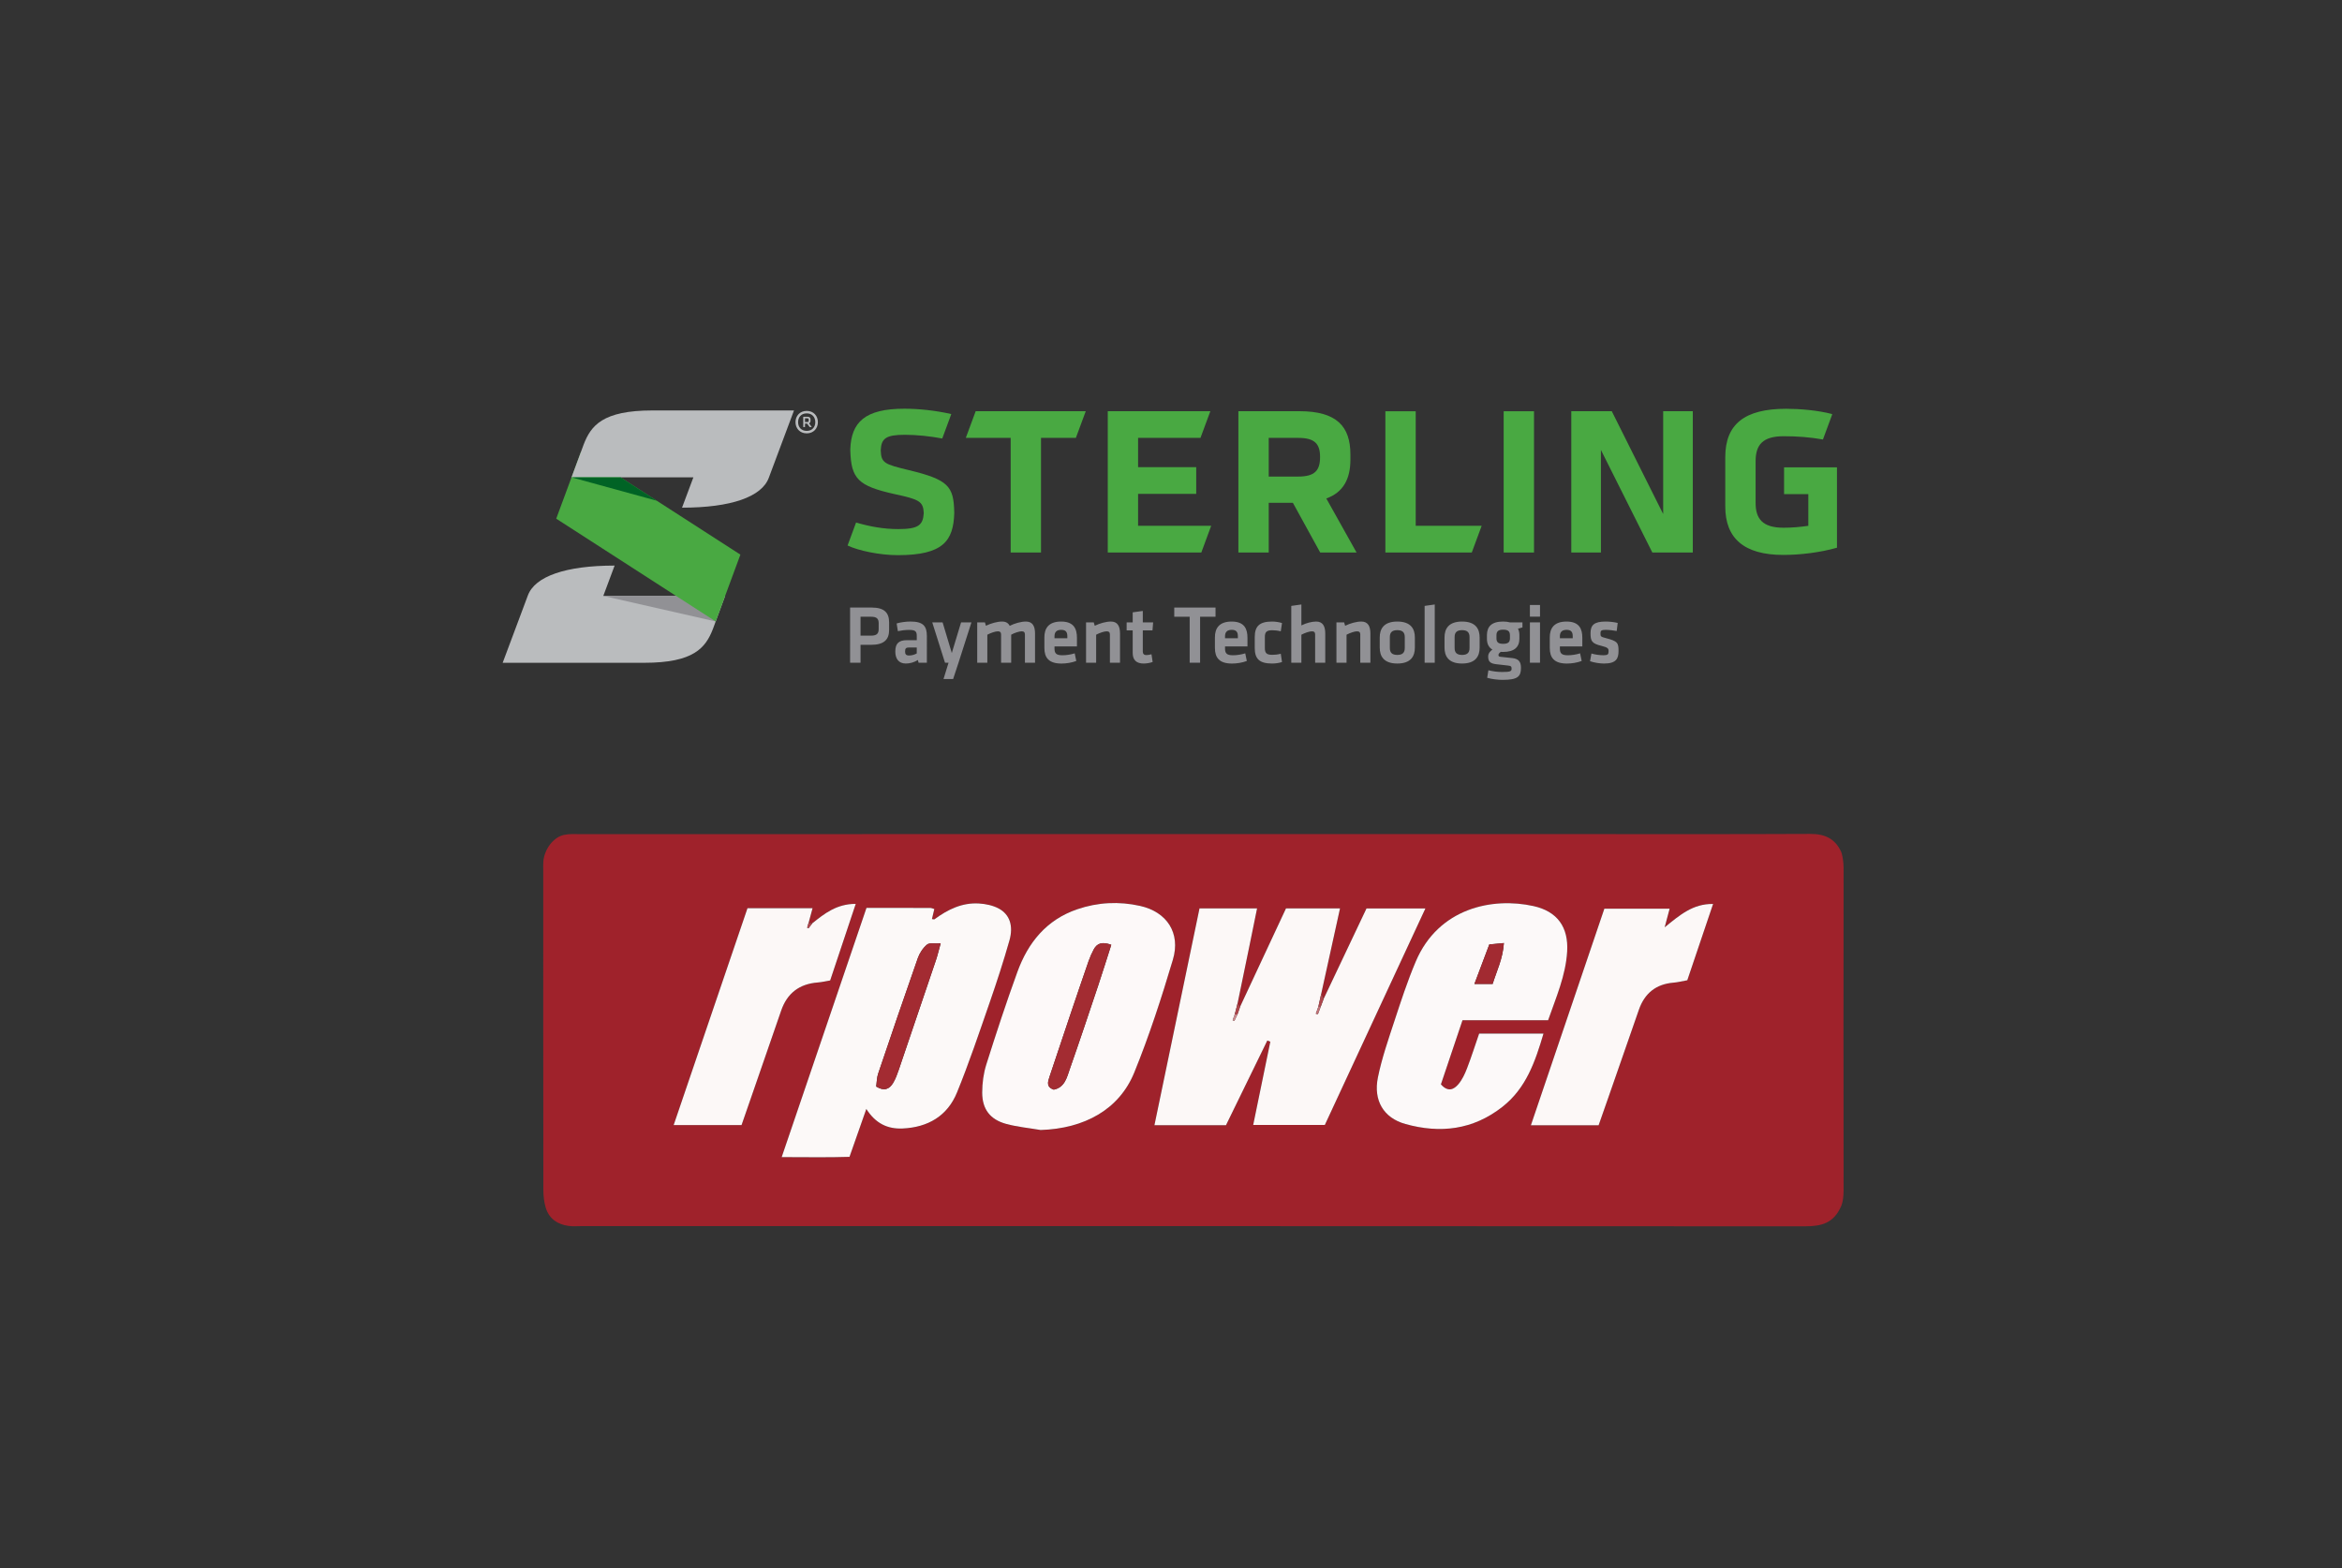
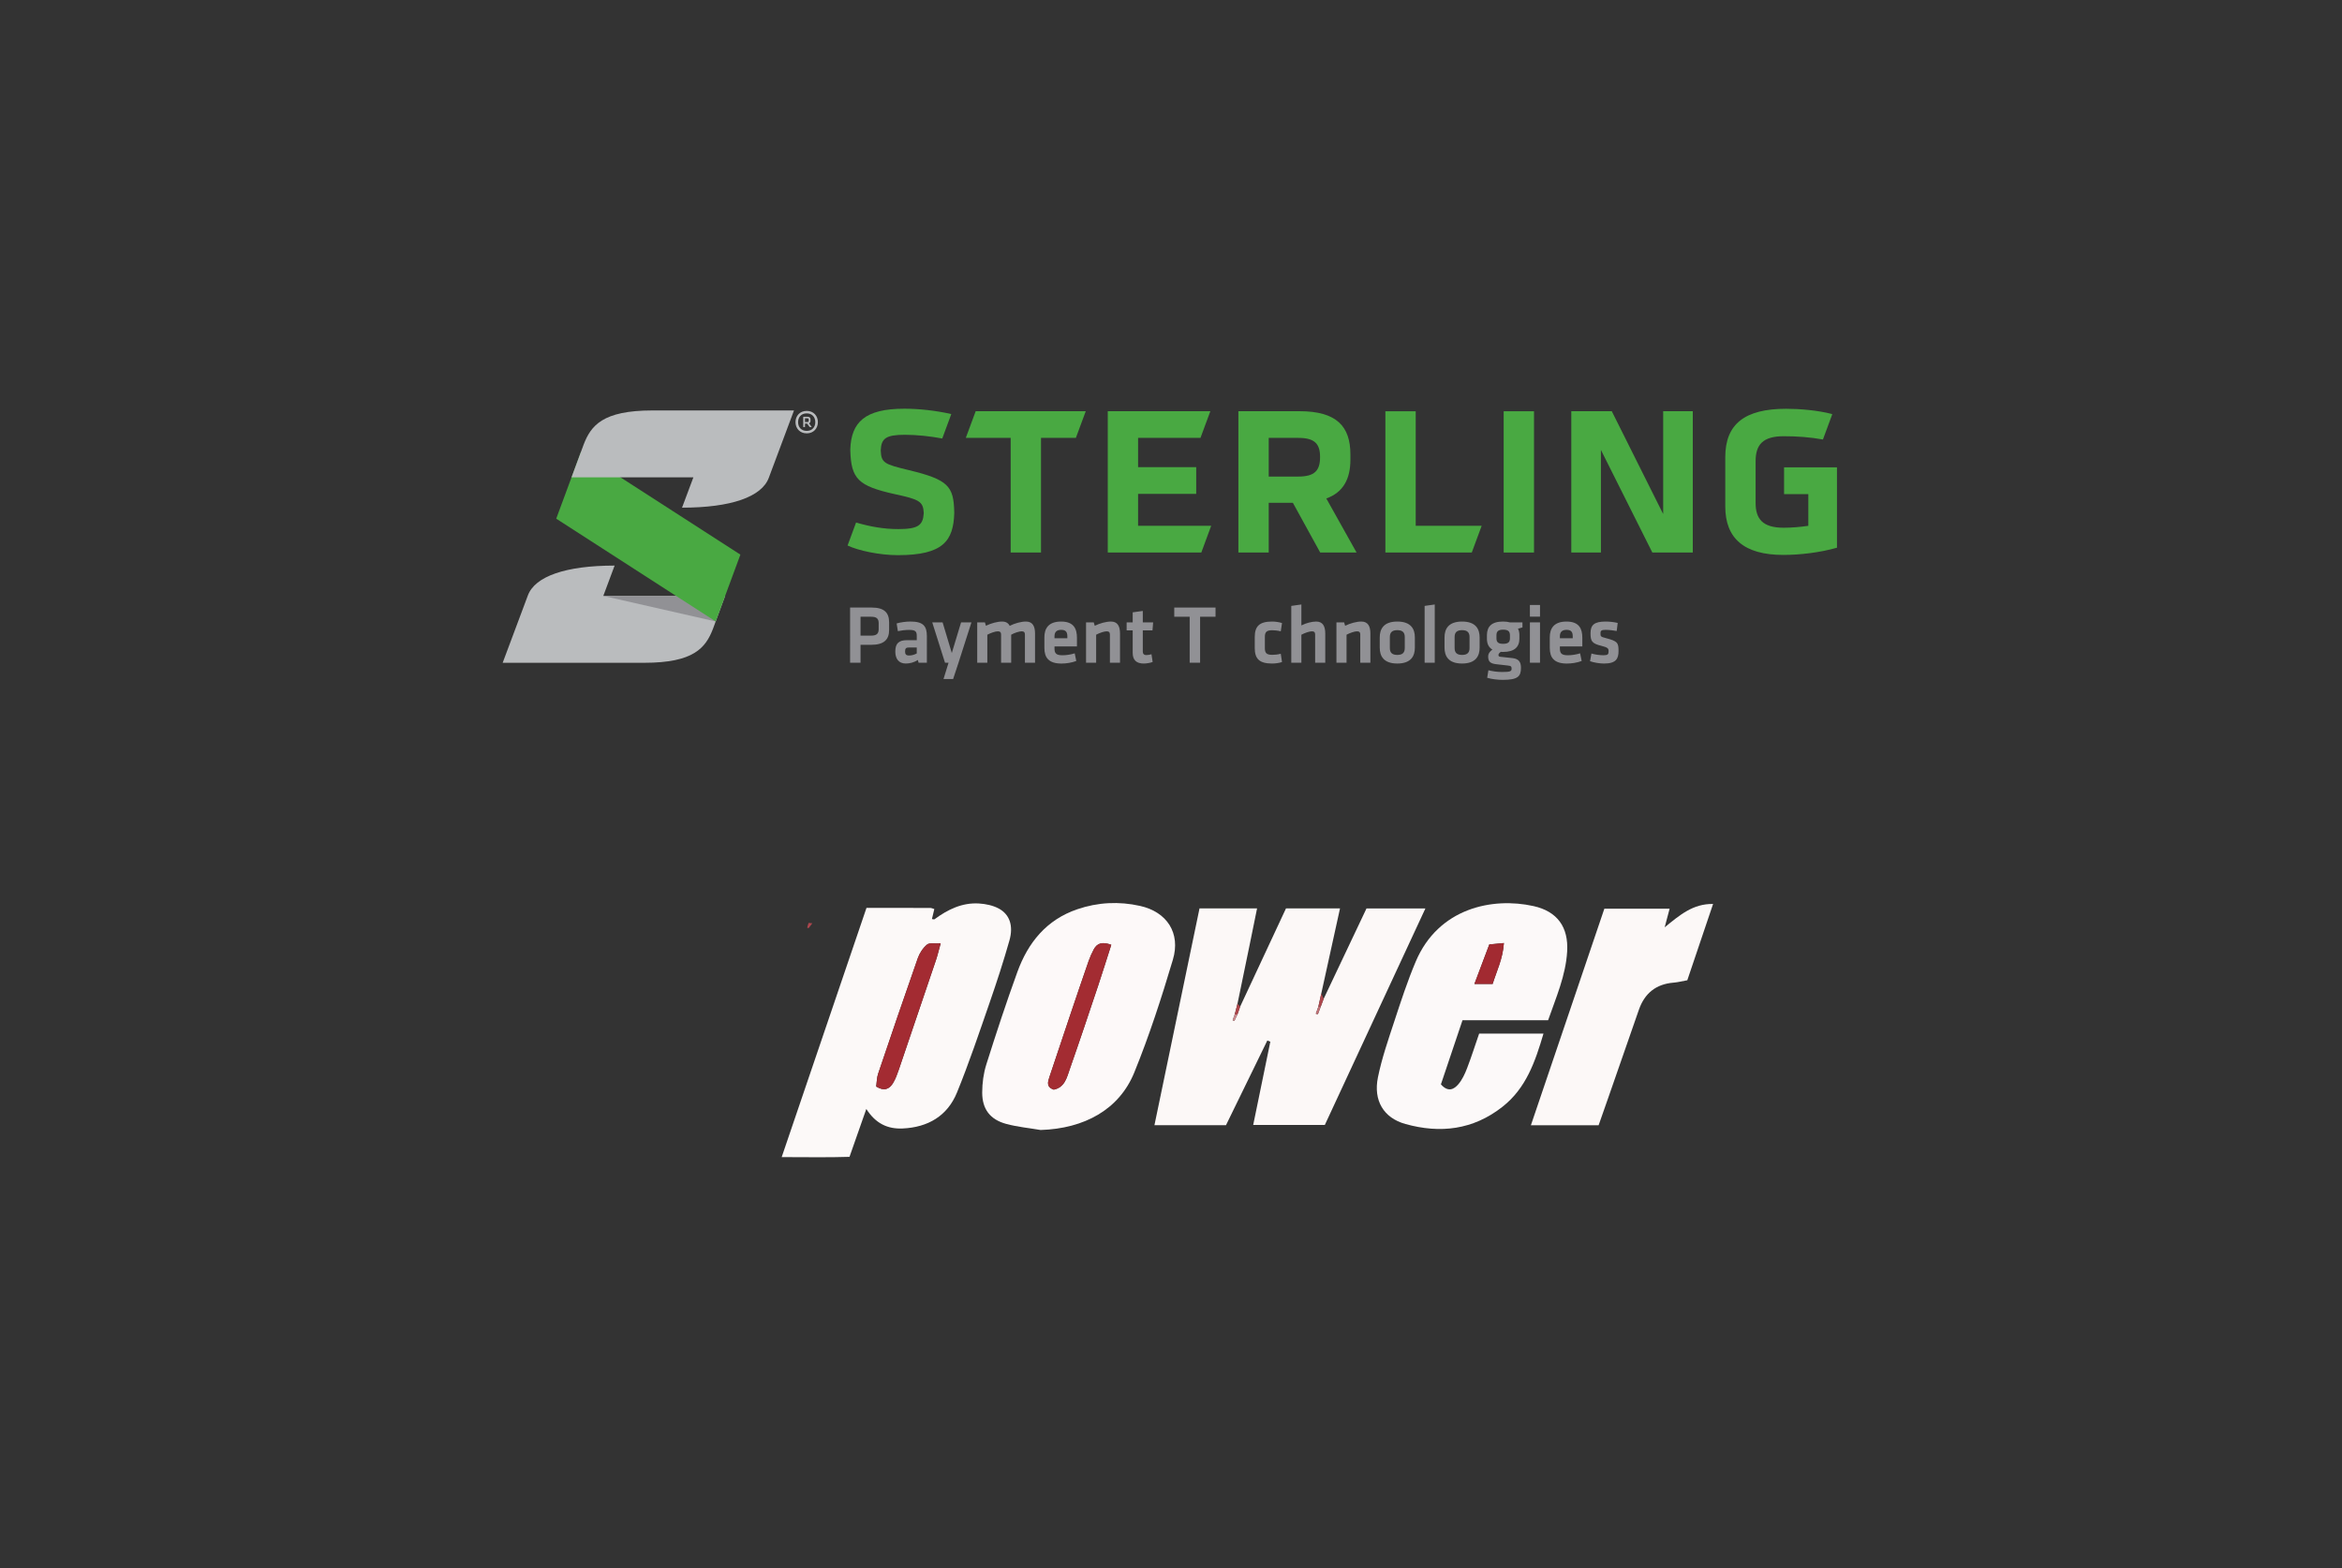
<svg xmlns="http://www.w3.org/2000/svg" version="1.1" baseProfile="tiny" x="0px" y="0px" width="2150px" height="1440px" viewBox="0 0 2150 1440" xml:space="preserve">
  <rect x="0" y="0" width="2150" height="1440" fill="#333333" stroke="none" />
  <g id="Layer_1">
    <g>
      <path fill="#919195" d="M780.406,557.808h19.76c11.718,0,16.057,4.794,16.057,13.688v6.929c0,8.815-4.719,13.604-16.506,13.604    h-9.733v16.432h-9.578V557.808z M799.642,566.249h-9.658v17.349h9.658c5.398,0,6.999-1.98,6.999-6.17v-5.168    C806.641,568.08,804.89,566.249,799.642,566.249" />
      <path fill="#919195" d="M850.89,608.461h-7.607l-0.688-2.509c-3.347,2.196-7.298,3.258-11.029,3.258    c-6.774,0-9.658-4.639-9.658-11.011c0-7.532,3.272-10.43,10.8-10.43h8.895v-3.872c0-4.11-1.137-5.557-7.073-5.557    c-3.338,0-6.999,0.458-10.262,1.146l-1.143-7.078c3.502-1.063,8.595-1.751,12.701-1.751c11.638,0,15.065,4.106,15.065,13.389    V608.461z M841.602,594.464h-6.844c-3.038,0-3.872,0.843-3.872,3.652c0,2.579,0.833,3.726,3.727,3.726    c2.734,0,5.243-0.913,6.989-1.896V594.464z" />
      <polygon fill="#919195" points="879.933,608.461 874.985,623.437 866.161,623.437 870.8,608.461 867.532,608.461 855.824,571.422     865.327,571.422 873.772,599.562 882.288,571.422 891.796,571.422   " />
      <path fill="#919195" d="M919.009,608.461v-25.86c0-1.98-0.843-2.963-2.963-2.963c-2.285,0-6.315,1.362-9.658,3.113v25.71h-9.278    v-37.04h7.064l0.922,3.127c4.635-2.294,10.491-3.886,14.826-3.886c3.567,0,5.772,1.442,6.994,3.951    c4.494-2.28,10.412-3.951,14.91-3.951c6.161,0,8.361,4.335,8.361,10.955v26.843h-9.279v-25.86c0-1.98-0.838-2.963-2.968-2.963    c-2.285,0-6.76,1.447-9.648,3.113v25.71H919.009z" />
      <path fill="#919195" d="M975.271,601.617c3.577,0,7.308-0.539,11.333-1.755l1.451,7.003c-4.194,1.597-9.208,2.364-13.627,2.364    c-11.624,0-15.664-5.416-15.664-14.315v-9.803c0-7.832,3.502-14.447,15.364-14.447c11.863,0,14.527,6.919,14.527,14.91v7.912    h-20.603v1.887C968.052,599.862,969.648,601.617,975.271,601.617 M968.052,586.023h11.783v-1.826c0-3.493-1.067-5.922-5.627-5.922    c-4.56,0-6.156,2.429-6.156,5.922V586.023z" />
      <path fill="#919195" d="M1018.915,608.461v-25.86c0-1.98-0.838-2.963-2.963-2.963c-2.285,0-6.311,1.362-9.667,3.113v25.71h-9.264    v-37.04h7.069l0.913,3.127c4.64-2.294,10.5-3.886,14.831-3.886c6.161,0,8.361,4.335,8.361,10.955v26.843H1018.915z" />
      <path fill="#919195" d="M1058.155,607.773c-1.976,0.838-5.786,1.447-8.141,1.447c-6.76,0-10.187-3.193-10.187-9.808v-20.622    h-5.552v-7.369h5.552v-9.208l9.274-1.287v10.496h9.503l-0.604,7.369h-8.899v19.4c0,1.971,0.913,3.268,3.342,3.268    c1.372,0,3.053-0.304,4.64-0.763L1058.155,607.773z" />
      <polygon fill="#919195" points="1092.138,566.249 1077.99,566.249 1077.99,557.808 1115.872,557.808 1115.872,566.249     1101.721,566.249 1101.721,608.461 1092.138,608.461   " />
-       <path fill="#919195" d="M1131.822,601.617c3.586,0,7.312-0.539,11.333-1.755l1.447,7.003c-4.19,1.597-9.194,2.364-13.619,2.364    c-11.628,0-15.668-5.416-15.668-14.315v-9.803c0-7.832,3.511-14.447,15.369-14.447c11.857,0,14.517,6.919,14.517,14.91v7.912    h-20.607v1.887C1124.594,599.862,1126.199,601.617,1131.822,601.617 M1124.594,586.023h11.792v-1.826    c0-3.493-1.063-5.922-5.627-5.922c-4.56,0-6.165,2.429-6.165,5.922V586.023z" />
      <path fill="#919195" d="M1151.891,594.988v-10.112c0-9.953,4.34-14.218,15.964-14.218c2.599,0,6.315,0.464,9.059,1.372    l-1.142,7.607c-2.51-0.683-5.853-0.997-7.674-0.997c-5.332,0-6.928,1.606-6.928,6.17v10.262c0,4.564,1.596,6.156,6.928,6.156    c2.355,0,5.005-0.299,7.674-0.983l1.142,7.603c-2.43,0.829-6.006,1.372-9.059,1.372    C1156.23,609.22,1151.891,604.959,1151.891,594.988" />
      <path fill="#919195" d="M1207.324,608.461v-25.86c0-1.98-0.834-2.963-2.959-2.963c-2.28,0-6.32,1.362-9.667,3.113v25.71h-9.279    v-52.165l9.279-1.302v19.236c4.11-2.125,9.583-3.567,13.538-3.567c6.166,0,8.371,4.335,8.371,10.955v26.843H1207.324z" />
      <path fill="#919195" d="M1248.764,608.461v-25.86c0-1.98-0.843-2.963-2.968-2.963c-2.28,0-6.306,1.362-9.648,3.113v25.71h-9.278    v-37.04h7.068l0.913,3.127c4.64-2.294,10.496-3.886,14.835-3.886c6.156,0,8.356,4.335,8.356,10.955v26.843H1248.764z" />
      <path fill="#919195" d="M1282.751,609.21c-12.705,0-16.123-6.994-16.123-14.587v-9.363c0-7.603,3.418-14.597,16.123-14.597    c12.7,0,16.123,6.994,16.123,14.597v9.363C1298.874,602.216,1295.451,609.21,1282.751,609.21 M1282.751,578.566    c-4.939,0-6.845,2.219-6.845,6.395v9.962c0,4.176,1.905,6.385,6.845,6.385c4.938,0,6.854-2.209,6.854-6.385v-9.962    C1289.604,580.785,1287.689,578.566,1282.751,578.566" />
      <polygon fill="#919195" points="1307.839,608.461 1307.839,556.296 1317.131,554.995 1317.131,608.461   " />
      <path fill="#919195" d="M1342.219,609.21c-12.705,0-16.123-6.994-16.123-14.587v-9.363c0-7.603,3.418-14.597,16.123-14.597    c12.682,0,16.109,6.994,16.109,14.597v9.363C1358.328,602.216,1354.9,609.21,1342.219,609.21 M1342.219,578.566    c-4.948,0-6.858,2.219-6.858,6.395v9.962c0,4.176,1.91,6.385,6.858,6.385c4.939,0,6.845-2.209,6.845-6.385v-9.962    C1349.063,580.785,1347.158,578.566,1342.219,578.566" />
      <path fill="#919195" d="M1377.798,598.5c-1.208,0.749-2.205,1.83-2.205,2.958c0,1.002,0.6,1.456,2.06,1.596    c4.11,0.468,6.372,0.693,10.711,1.152c6.016,0.679,7.912,3.642,7.912,8.969c0,7.902-2.889,11.03-16.731,11.03    c-4.251,0-10.107-0.618-14.288-1.905l1.129-6.919c3.96,0.993,8.141,1.597,12.476,1.597c7.383,0,8.824-0.534,8.824-2.968    c0-2.28-0.683-2.654-3.501-2.958c-4.261-0.459-6.007-0.693-10.721-1.227c-5.248-0.613-7.303-2.35-7.303-7.064    c0-3.047,2.055-5.023,3.876-6.324c-3.408-2.046-5.014-5.468-5.014-9.962v-3.483c0.159-7.682,4.185-12.331,14.9-12.331    c2.505,0,4.494,0.305,6.32,0.772h11.403v4.63c-1.296,0.384-2.817,0.768-4.109,1.147c0.842,1.591,1.292,3.651,1.292,5.781v3.483    c0,7.537-4.551,12.092-14.906,12.092C1379.17,598.565,1378.486,598.565,1377.798,598.5 M1379.923,578.117    c-4.564,0-6.151,1.671-6.151,5.163v2.828c0,3.642,1.821,5.009,6.151,5.009c4.42,0,6.231-1.451,6.231-5.009v-2.828    C1386.154,579.788,1384.567,578.117,1379.923,578.117" />
      <path fill="#919195" d="M1404.481,555.454h9.279v10.721h-9.279V555.454z M1404.481,571.431h9.279v37.03h-9.279V571.431z" />
      <path fill="#919195" d="M1439.228,601.617c3.591,0,7.308-0.539,11.343-1.755l1.446,7.003c-4.189,1.597-9.198,2.364-13.622,2.364    c-11.624,0-15.669-5.416-15.669-14.315v-9.803c0-7.832,3.511-14.447,15.369-14.447c11.857,0,14.512,6.919,14.512,14.91v7.912    h-20.598v1.887C1432.009,599.862,1433.605,601.617,1439.228,601.617 M1432.009,586.023h11.792v-1.826    c0-3.493-1.067-5.922-5.641-5.922c-4.555,0-6.151,2.429-6.151,5.922V586.023z" />
      <path fill="#919195" d="M1472.456,609.22c-3.946,0-9.344-0.908-12.771-2.13l1.297-7.069c3.108,0.908,7.219,1.587,11.024,1.587    c4.092,0,4.709-0.913,4.709-3.722c0-2.28-0.449-3.413-6.455-4.874c-9.063-2.196-10.126-4.485-10.126-11.628    c0-7.448,3.277-10.721,13.843-10.721c3.427,0,7.911,0.459,11.104,1.292l-0.918,7.373c-2.799-0.538-7.284-1.053-10.187-1.053    c-4.021,0-4.714,0.898-4.714,3.183c0,2.963,0.233,3.202,5.238,4.485c10.355,2.743,11.343,4.115,11.343,11.708    C1485.845,604.805,1483.636,609.22,1472.456,609.22" />
      <path fill="#49A942" d="M1211.981,507.305l-25.097-45.667h-22.171v45.667h-27.851V377.536h55.98    c34.254,0,46.856,13.904,46.856,39.769v4.77c0,17.682-6.638,30.064-22.114,35.583l27.774,49.646H1211.981z M1191.739,402.043    h-27.025v35.509h27.025c15.252,0,20.106-5.534,20.106-17.907V419.5C1211.846,407.137,1206.561,402.043,1191.739,402.043" />
      <rect x="1380.4" y="377.587" fill="#49A942" width="27.85" height="129.708" />
      <polygon fill="#49A942" points="1469.68,413.101 1469.68,507.3 1442.485,507.3 1442.485,377.527 1479.628,377.527     1526.826,471.946 1526.826,377.527 1554.011,377.527 1554.011,507.3 1516.883,507.3   " />
      <polygon fill="#49A942" points="895.691,377.532 886.735,401.772 886.735,402.039 927.819,402.039 927.819,507.305     955.665,507.305 955.665,402.039 987.671,402.039 996.749,377.532   " />
      <polygon fill="#49A942" points="1360.191,482.77 1299.65,482.77 1299.65,377.583 1271.806,377.583 1271.806,507.3 1351.118,507.3       " />
      <polygon fill="#49A942" points="1111.224,482.77 1051.362,482.77 1044.785,482.77 1044.785,453.464 1098.148,453.464     1098.148,428.929 1044.785,428.929 1044.785,402.048 1102.058,402.048 1111.13,377.527 1016.958,377.527 1016.958,507.3     1023.499,507.3 1102.722,507.3 1102.825,507.3 1111.879,482.77   " />
      <path fill="#49A942" d="M1637.799,429.06v24.629h22.279v29.081c-7.527,1.104-15.252,1.76-22.761,1.76    c-19.451,0-25.631-8.389-25.631-22.756v-38.29c0-15.018,6.404-22.972,25.846-22.972c12.457,0,24.25,0.903,35.958,3l8.366-22.639    l0.098-0.698c-13.271-3.539-30.284-4.859-42.212-4.859c-38.233,0-55.915,14.138-55.915,44.408v45.354    c0,29.189,17.246,44.417,53.266,44.417c15.458,0,33.804-2.196,49.281-6.624v-49.183v-6.858V429.06H1637.799z" />
      <path fill="#49A942" d="M834.402,431.667c-22.508-5.478-25.486-6.479-25.87-18.234c0.492-10.786,4.606-14.236,22.096-14.236    c11.119,0,23.389,1.33,34.38,3.403l8.118-21.951l0.065-0.51c-14.634-3.329-30.144-4.883-43.003-4.883    c-36.15,0-48.767,12.382-49.604,37.353l0.023,1.063c0.749,26.052,7.284,32.521,40.494,39.946    c22.846,4.943,26.38,6.652,26.933,17.415c-0.656,11.24-5.07,14.742-23.384,14.742c-13.585,0-26.047-2.308-38.762-6.011    l-7.79,21.076v0.014c9.751,4.658,29.259,8.867,46.112,8.867c41.735,0,51.069-13.164,51.818-38.71l-0.019-0.917    C875.467,446.517,870.715,440.394,834.402,431.667" />
      <path fill="#BABCBE" d="M654.471,577.494l11.212-30.354H553.844l10.388-27.863c-44.886,0-73.176,9.892-79.655,27.461    l-23.117,61.799h129.947C637.014,608.536,647.758,594.726,654.471,577.494" />
      <polygon fill="#919195" points="659.377,547.093 553.844,547.135 657.018,570.588   " />
      <polygon fill="#49A942" points="679.699,509.225 533.325,414.866 510.625,476.211 657.022,570.588   " />
      <path fill="#BABCBE" d="M598.959,376.848c-45.873,0-56.463,13.974-63.176,31.347l-5.562,15.037l-5.562,15.032h111.881    l-10.417,27.845c44.886,0,73.176-9.887,79.655-27.442l23.126-61.818H598.959z" />
-       <polygon fill="#006325" points="569.621,438.264 529.103,438.264 524.754,438.282 602.948,459.751   " />
      <g>
        <path fill="#BABCBE" d="M740.588,377.262c6.322,0,10.254,4.614,10.254,10.315c0,5.697-3.932,10.313-10.254,10.313     c-6.325,0-10.315-4.616-10.315-10.313C730.273,381.876,734.264,377.262,740.588,377.262z M740.588,395.611     c5.182,0,7.86-3.645,7.86-8.034c0-4.386-2.678-8.035-7.86-8.035c-5.246,0-7.921,3.649-7.921,8.035     C732.667,391.967,735.343,395.611,740.588,395.611z M740.933,388.945h-1.94v3.132h-1.594v-9.459h3.703     c2.109,0,2.963,0.913,2.963,2.507v1.313c0,0.911-0.286,1.652-1.367,2.219l2.507,3.42h-1.938L740.933,388.945z M741.042,384.1     h-2.05v3.366h2.05c1.027,0,1.367-0.402,1.367-1.086v-1.14C742.409,384.332,742.012,384.1,741.042,384.1z" />
      </g>
    </g>
    <g>
      <g>
-         <path fill-rule="evenodd" fill="#9F222B" d="M1690.357,1107.059c-6.844,16.004-17.923,18.873-33.615,18.863     c-374.207-0.227-748.417-0.178-1122.627-0.18c-3.993,0-8.042,0.365-11.968-0.156c-10.291-1.369-18.089-6.582-21.166-16.785     c-1.577-5.229-2.168-10.932-2.176-16.42c-0.124-97.848-0.09-195.693-0.086-293.537c0-2.795-0.165-5.613,0.118-8.383     c1.133-11.041,9.282-21.795,18.805-23.898c4.597-1.016,9.523-0.729,14.301-0.729c303.121-0.027,606.24-0.025,909.362-0.025     c73.484,0,146.969,0.183,220.453-0.166c13.527-0.063,23.094,4.332,28.664,16.891c0,0,2.292,6.381,2.025,17.305     c-0.124,97.371-0.124,194.74,0,292.109C1692.448,1091.947,1692.691,1101.602,1690.357,1107.059z M742.271,847.403     c1.171-4.327,2.343-8.655,3.662-13.526c-20.55,0-39.643,0-59.739,0c-22.479,66.045-44.945,132.051-67.765,199.094     c21.372,0,41.502,0,62.315,0c3.325-9.584,6.575-18.938,9.815-28.295c8.853-25.57,17.75-51.125,26.533-76.719     c5.527-16.104,16.728-24.607,33.648-25.914c3.853-0.297,7.655-1.229,11.356-1.846c7.924-23.732,15.539-46.537,23.483-70.326     c-17.503-0.002-28.675,8.886-39.831,17.807C744.59,847.586,743.431,847.494,742.271,847.403z M1212.946,912.252     c5.679-25.805,11.359-51.611,17.211-78.207c-17.101,0-32.903,0-49.597,0c-13.975,29.945-28.033,60.063-42.086,90.184     c-0.811-0.908-1.615-1.814-2.426-2.723c3.629-17.553,7.266-35.104,10.875-52.658c2.348-11.41,4.653-22.828,7.09-34.805     c-18.704,0-35.325,0-52.837,0c-13.777,66.277-27.482,132.195-41.382,199.061c22.905,0,43.913,0,65.672,0     c12.666-25.949,25.313-51.855,37.959-77.764c0.918,0.361,1.835,0.723,2.755,1.08c-5.17,25.152-10.343,50.307-15.722,76.451     c22.394,0,43.696,0,65.752,0c30.596-65.867,61.156-131.672,92.332-198.791c-19.156,0-36.119,0-54.077,0     c-13.108,27.662-26.212,55.305-39.313,82.947C1214.418,915.436,1213.682,913.844,1212.946,912.252z M795.45,833.57     c-25.783,75.783-51.529,151.457-77.845,228.807c22.511-0.002,42.626,0.412,62.257-0.236     c5.406-15.395,10.155-28.922,15.435-43.959c8.595,13.406,19.571,18.539,33.372,17.912c23.204-1.057,41.059-11.475,49.847-32.975     c11.111-27.182,20.461-55.102,30.091-82.871c6.51-18.771,12.675-37.697,18.082-56.809c3.798-13.428,0.234-23.861-9.797-29.272     c-5.374-2.903-12.037-4.274-18.221-4.646c-15.446-0.937-28.621,5.533-40.762,14.478c-0.368,0.271-1.18-0.059-2.379-0.16     c0.749-3.15,1.45-6.1,2.194-9.229c-1.549-0.432-2.642-0.998-3.734-1C835.238,833.556,816.489,833.57,795.45,833.57z      M955.319,1037.49c40.113-1.25,72.121-18.793,85.951-52.744c13.754-33.756,25.042-68.633,35.46-103.602     c7.311-24.535-5.472-43.867-30.078-49.382c-19.412-4.349-38.802-3.384-57.738,3.081c-28.257,9.65-45.146,30.59-54.946,57.545     c-10.19,28.029-19.493,56.396-28.479,84.836c-2.594,8.205-3.795,17.178-3.811,25.801c-0.027,15.342,7.262,24.871,22.042,28.881     C934.002,1034.693,944.77,1035.689,955.319,1037.49z M1421.199,936.701c7.284-20.924,16.179-40.977,17.48-63.107     c1.311-22.323-8.977-36.819-30.879-41.69c-37.76-8.396-87.311,1.788-108.136,50.948c-7.584,17.906-13.621,36.5-19.702,54.996     c-5.573,16.959-11.481,33.965-15.016,51.4c-4.278,21.102,5.159,37.121,25.193,42.725c31.915,8.926,62.186,5.459,89.219-15.842     c21.677-17.082,29.954-41.271,37.584-67.133c-20.09,0-39.38,0-59.069,0c-3.76,10.904-7.123,21.51-11.114,31.873     c-1.978,5.131-4.405,10.414-7.906,14.547c-3.971,4.689-9.394,7.738-16.072,0.186c6.493-19.297,13.137-39.041,19.821-58.902     C1369.594,936.701,1395.082,936.701,1421.199,936.701z M1467.564,1033.135c3.066-8.746,5.949-16.924,8.801-25.113     c9.4-27.006,18.751-54.027,28.193-81.016c5.253-15.02,15.655-23.477,31.738-24.799c4.236-0.35,8.415-1.441,12.682-2.203     c7.939-23.504,15.636-46.285,23.662-70.046c-18.478-0.278-30.479,10.089-44.445,21.446c1.868-7.014,3.13-11.754,4.553-17.098     c-20.49,0-40.171,0-59.92,0c-22.504,66.348-44.766,131.986-67.434,198.828     C1427.163,1033.135,1446.599,1033.135,1467.564,1033.135z" />
        <path fill-rule="evenodd" fill="#FCF8F7" d="M1138.475,924.229c14.053-30.121,28.111-60.238,42.086-90.184     c16.693,0,32.496,0,49.597,0c-5.852,26.596-11.532,52.402-17.211,78.207c-0.895,4.006-1.786,8.012-2.681,12.016     c-0.771,2.135-1.547,4.268-2.319,6.4c0.618,0.225,1.238,0.449,1.858,0.674c0.899-2.402,1.798-4.803,2.699-7.205     c0.883-2.369,1.768-4.738,2.649-7.109c13.101-27.643,26.204-55.285,39.313-82.947c17.958,0,34.921,0,54.077,0     c-31.176,67.119-61.736,132.924-92.332,198.791c-22.056,0-43.358,0-65.752,0c5.379-26.145,10.552-51.299,15.722-76.451     c-0.92-0.357-1.837-0.719-2.755-1.08c-12.646,25.908-25.293,51.814-37.959,77.764c-21.76,0-42.768,0-65.672,0     c13.9-66.865,27.605-132.783,41.382-199.061c17.512,0,34.133,0,52.837,0c-2.437,11.977-4.742,23.395-7.09,34.805     c-3.609,17.555-7.246,35.105-10.875,52.658c-0.856,3.33-1.716,6.664-2.574,9.994c-0.63,1.738-1.26,3.473-1.89,5.207     c0.522,0.227,1.042,0.453,1.566,0.68c0.957-2.012,1.915-4.023,2.874-6.033C1136.84,928.977,1137.657,926.604,1138.475,924.229z" />
        <path fill-rule="evenodd" fill="#FCF9F8" d="M795.45,833.57c21.04,0,39.789-0.015,58.538,0.039c1.093,0.002,2.185,0.568,3.734,1     c-0.744,3.129-1.445,6.078-2.194,9.229c1.2,0.102,2.012,0.432,2.379,0.16c12.141-8.944,25.316-15.414,40.762-14.478     c6.184,0.372,12.847,1.743,18.221,4.646c10.031,5.411,13.595,15.845,9.797,29.272c-5.407,19.111-11.571,38.037-18.082,56.809     c-9.63,27.77-18.98,55.689-30.091,82.871c-8.788,21.5-26.643,31.918-49.847,32.975c-13.801,0.627-24.776-4.506-33.372-17.912     c-5.279,15.037-10.028,28.564-15.435,43.959c-19.63,0.648-39.746,0.234-62.257,0.236     C743.92,985.027,769.667,909.354,795.45,833.57z M804.365,997.586c7.145,4.479,12.108,2.592,15.626-3.434     c2.183-3.736,3.721-7.908,5.126-12.029c11.443-33.523,22.812-67.072,34.125-100.641c1.486-4.408,2.535-8.963,4.315-15.348     c-5.447,0.346-10.229-0.775-12.514,1.117c-3.731,3.094-6.834,7.797-8.466,12.432c-12.417,35.293-24.473,70.717-36.448,106.162     C804.9,989.482,804.939,993.545,804.365,997.586z" />
        <path fill-rule="evenodd" fill="#FDF9F9" d="M955.319,1037.49c-10.55-1.801-21.317-2.797-31.599-5.584     c-14.78-4.01-22.069-13.539-22.042-28.881c0.016-8.623,1.217-17.596,3.811-25.801c8.987-28.439,18.289-56.807,28.479-84.836     c9.8-26.955,26.688-47.895,54.946-57.545c18.936-6.465,38.327-7.43,57.738-3.081c24.605,5.515,37.388,24.847,30.078,49.382     c-10.418,34.969-21.706,69.846-35.46,103.602C1027.44,1018.697,995.432,1036.24,955.319,1037.49z M1020.182,867.469     c-8.38-3.096-13.08-1.457-16.145,4.305c-1.852,3.477-3.471,7.127-4.763,10.852c-5.726,16.492-11.331,33.029-16.912,49.572     c-6.335,18.777-12.605,37.578-18.887,56.377c-1.564,4.676-3.196,9.418,3.865,11.891c10.267-2.066,12.098-11.381,14.893-19.34     c8.936-25.438,17.458-51.023,26.021-76.594C1012.257,892.58,1015.986,880.537,1020.182,867.469z" />
        <path fill-rule="evenodd" fill="#FCF9F9" d="M1421.199,936.701c-26.117,0-51.605,0-78.597,0     c-6.685,19.861-13.328,39.605-19.821,58.902c6.679,7.553,12.102,4.504,16.072-0.186c3.501-4.133,5.929-9.416,7.906-14.547     c3.991-10.363,7.354-20.969,11.114-31.873c19.689,0,38.979,0,59.069,0c-7.63,25.861-15.907,50.051-37.584,67.133     c-27.033,21.301-57.304,24.768-89.219,15.842c-20.034-5.604-29.472-21.623-25.193-42.725c3.534-17.436,9.442-34.441,15.016-51.4     c6.081-18.496,12.118-37.09,19.702-54.996c20.825-49.16,70.376-59.344,108.136-50.948c21.902,4.871,32.189,19.367,30.879,41.69     C1437.378,895.725,1428.483,915.777,1421.199,936.701z M1370.263,903.416c3.729-11.955,9.396-23.215,10.344-37.568     c-5.168,0.488-8.848,0.836-13.398,1.264c-4.592,12.193-8.962,23.801-13.672,36.305     C1360.245,903.416,1364.98,903.416,1370.263,903.416z" />
-         <path fill-rule="evenodd" fill="#FCF8F7" d="M745.75,847.678c11.156-8.921,22.327-17.809,39.831-17.807     c-7.944,23.789-15.559,46.594-23.483,70.326c-3.701,0.617-7.503,1.549-11.356,1.846c-16.92,1.307-28.121,9.811-33.648,25.914     c-8.783,25.594-17.68,51.148-26.533,76.719c-3.24,9.357-6.49,18.711-9.815,28.295c-20.813,0-40.943,0-62.315,0     c22.82-67.043,45.286-133.049,67.765-199.094c20.096,0,39.188,0,59.739,0c-1.319,4.871-2.491,9.199-3.662,13.526     c-0.426,1.438-0.854,2.877-1.279,4.313c0.431,0.16,0.861,0.316,1.293,0.476C743.439,850.688,744.595,849.183,745.75,847.678z" />
        <path fill-rule="evenodd" fill="#FCF8F7" d="M1467.564,1033.135c-20.966,0-40.401,0-62.17,0     c22.668-66.842,44.93-132.48,67.434-198.828c19.749,0,39.43,0,59.92,0c-1.423,5.344-2.685,10.084-4.553,17.098     c13.967-11.357,25.968-21.725,44.445-21.446c-8.026,23.761-15.723,46.542-23.662,70.046c-4.267,0.762-8.445,1.854-12.682,2.203     c-16.083,1.322-26.485,9.779-31.738,24.799c-9.442,26.988-18.793,54.01-28.193,81.016     C1473.514,1016.211,1470.631,1024.389,1467.564,1033.135z" />
        <path fill-rule="evenodd" fill="#AE474D" d="M1215.153,917.027c-0.882,2.371-1.767,4.74-2.649,7.109     c-0.754-0.098-1.501-0.055-2.238,0.131c0.895-4.004,1.786-8.01,2.681-12.016C1213.682,913.844,1214.418,915.436,1215.153,917.027     z" />
        <path fill-rule="evenodd" fill="#AD454A" d="M1138.475,924.229c-0.817,2.375-1.635,4.748-2.449,7.125     c-0.85,0.049-1.699,0.098-2.551,0.146c0.858-3.33,1.718-6.664,2.574-9.994C1136.859,922.414,1137.664,923.32,1138.475,924.229z" />
        <path fill-rule="evenodd" fill="#AF464E" d="M745.75,847.678c-1.155,1.505-2.31,3.01-3.464,4.515     c-0.432-0.159-0.862-0.315-1.293-0.476c0.426-1.437,0.853-2.876,1.279-4.313C743.431,847.494,744.59,847.586,745.75,847.678z" />
        <path fill-rule="evenodd" fill="#C07075" d="M1210.266,924.268c0.737-0.186,1.484-0.229,2.238-0.131     c-0.901,2.402-1.8,4.803-2.699,7.205c-0.62-0.225-1.24-0.449-1.858-0.674C1208.719,928.535,1209.494,926.402,1210.266,924.268z" />
        <path fill-rule="evenodd" fill="#CC8B8F" d="M1133.475,931.5c0.852-0.049,1.701-0.098,2.551-0.146     c-0.959,2.01-1.917,4.021-2.874,6.033c-0.524-0.227-1.044-0.453-1.566-0.68C1132.215,934.973,1132.845,933.238,1133.475,931.5z" />
        <path fill-rule="evenodd" fill="#A32B32" d="M804.365,997.586c0.574-4.041,0.536-8.104,1.765-11.74     c11.975-35.445,24.031-70.869,36.448-106.162c1.632-4.635,4.735-9.338,8.466-12.432c2.285-1.893,7.067-0.771,12.514-1.117     c-1.78,6.385-2.829,10.939-4.315,15.348c-11.314,33.568-22.683,67.117-34.125,100.641c-1.405,4.121-2.943,8.293-5.126,12.029     C816.473,1000.178,811.51,1002.064,804.365,997.586z" />
        <path fill-rule="evenodd" fill="#A32C32" d="M1020.182,867.469c-4.196,13.068-7.924,25.111-11.927,37.063     c-8.563,25.57-17.086,51.156-26.021,76.594c-2.795,7.959-4.626,17.273-14.893,19.34c-7.062-2.473-5.429-7.215-3.865-11.891     c6.281-18.799,12.552-37.6,18.887-56.377c5.582-16.543,11.187-33.08,16.912-49.572c1.292-3.725,2.912-7.375,4.763-10.852     C1007.102,866.012,1011.802,864.373,1020.182,867.469z" />
        <path fill-rule="evenodd" fill="#A22A31" d="M1370.263,903.416c-5.282,0-10.018,0-16.727,0     c4.71-12.504,9.08-24.111,13.672-36.305c4.551-0.428,8.23-0.775,13.398-1.264     C1379.658,880.201,1373.992,891.461,1370.263,903.416z" />
      </g>
    </g>
  </g>
  <g id="Guides_-_TURN_OFF_WHEN_EXPORTING">
</g>
</svg>